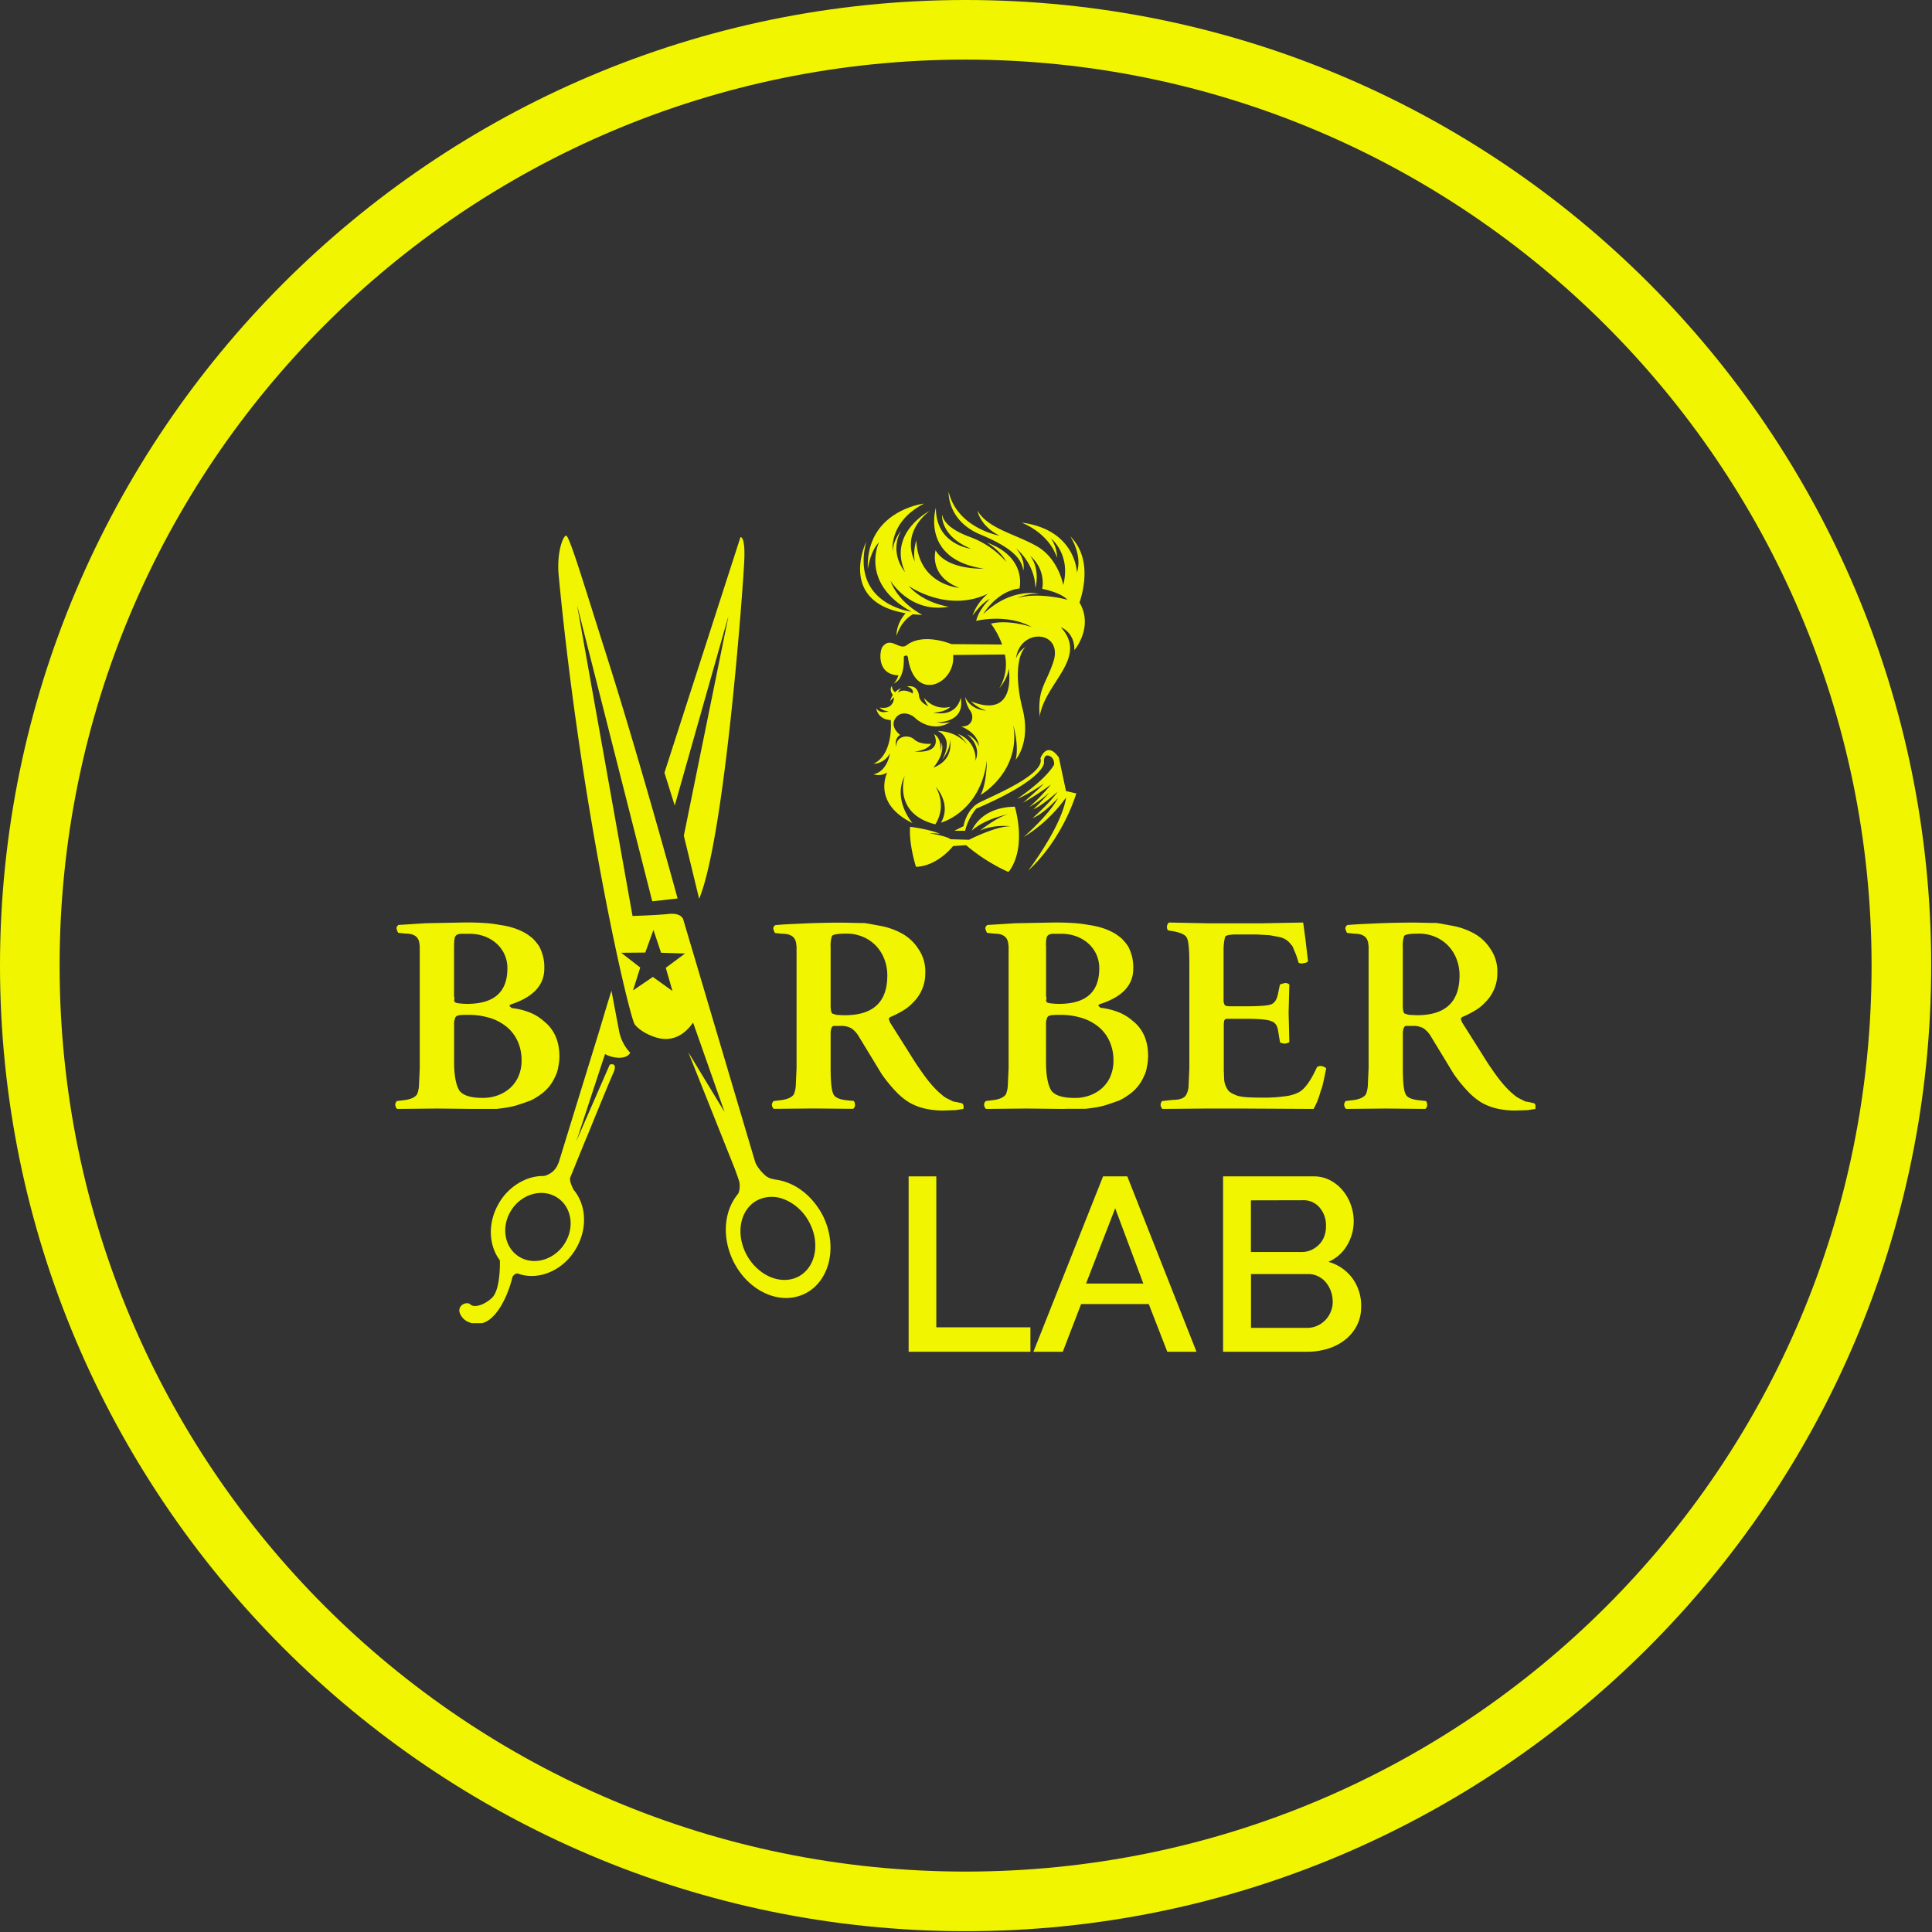
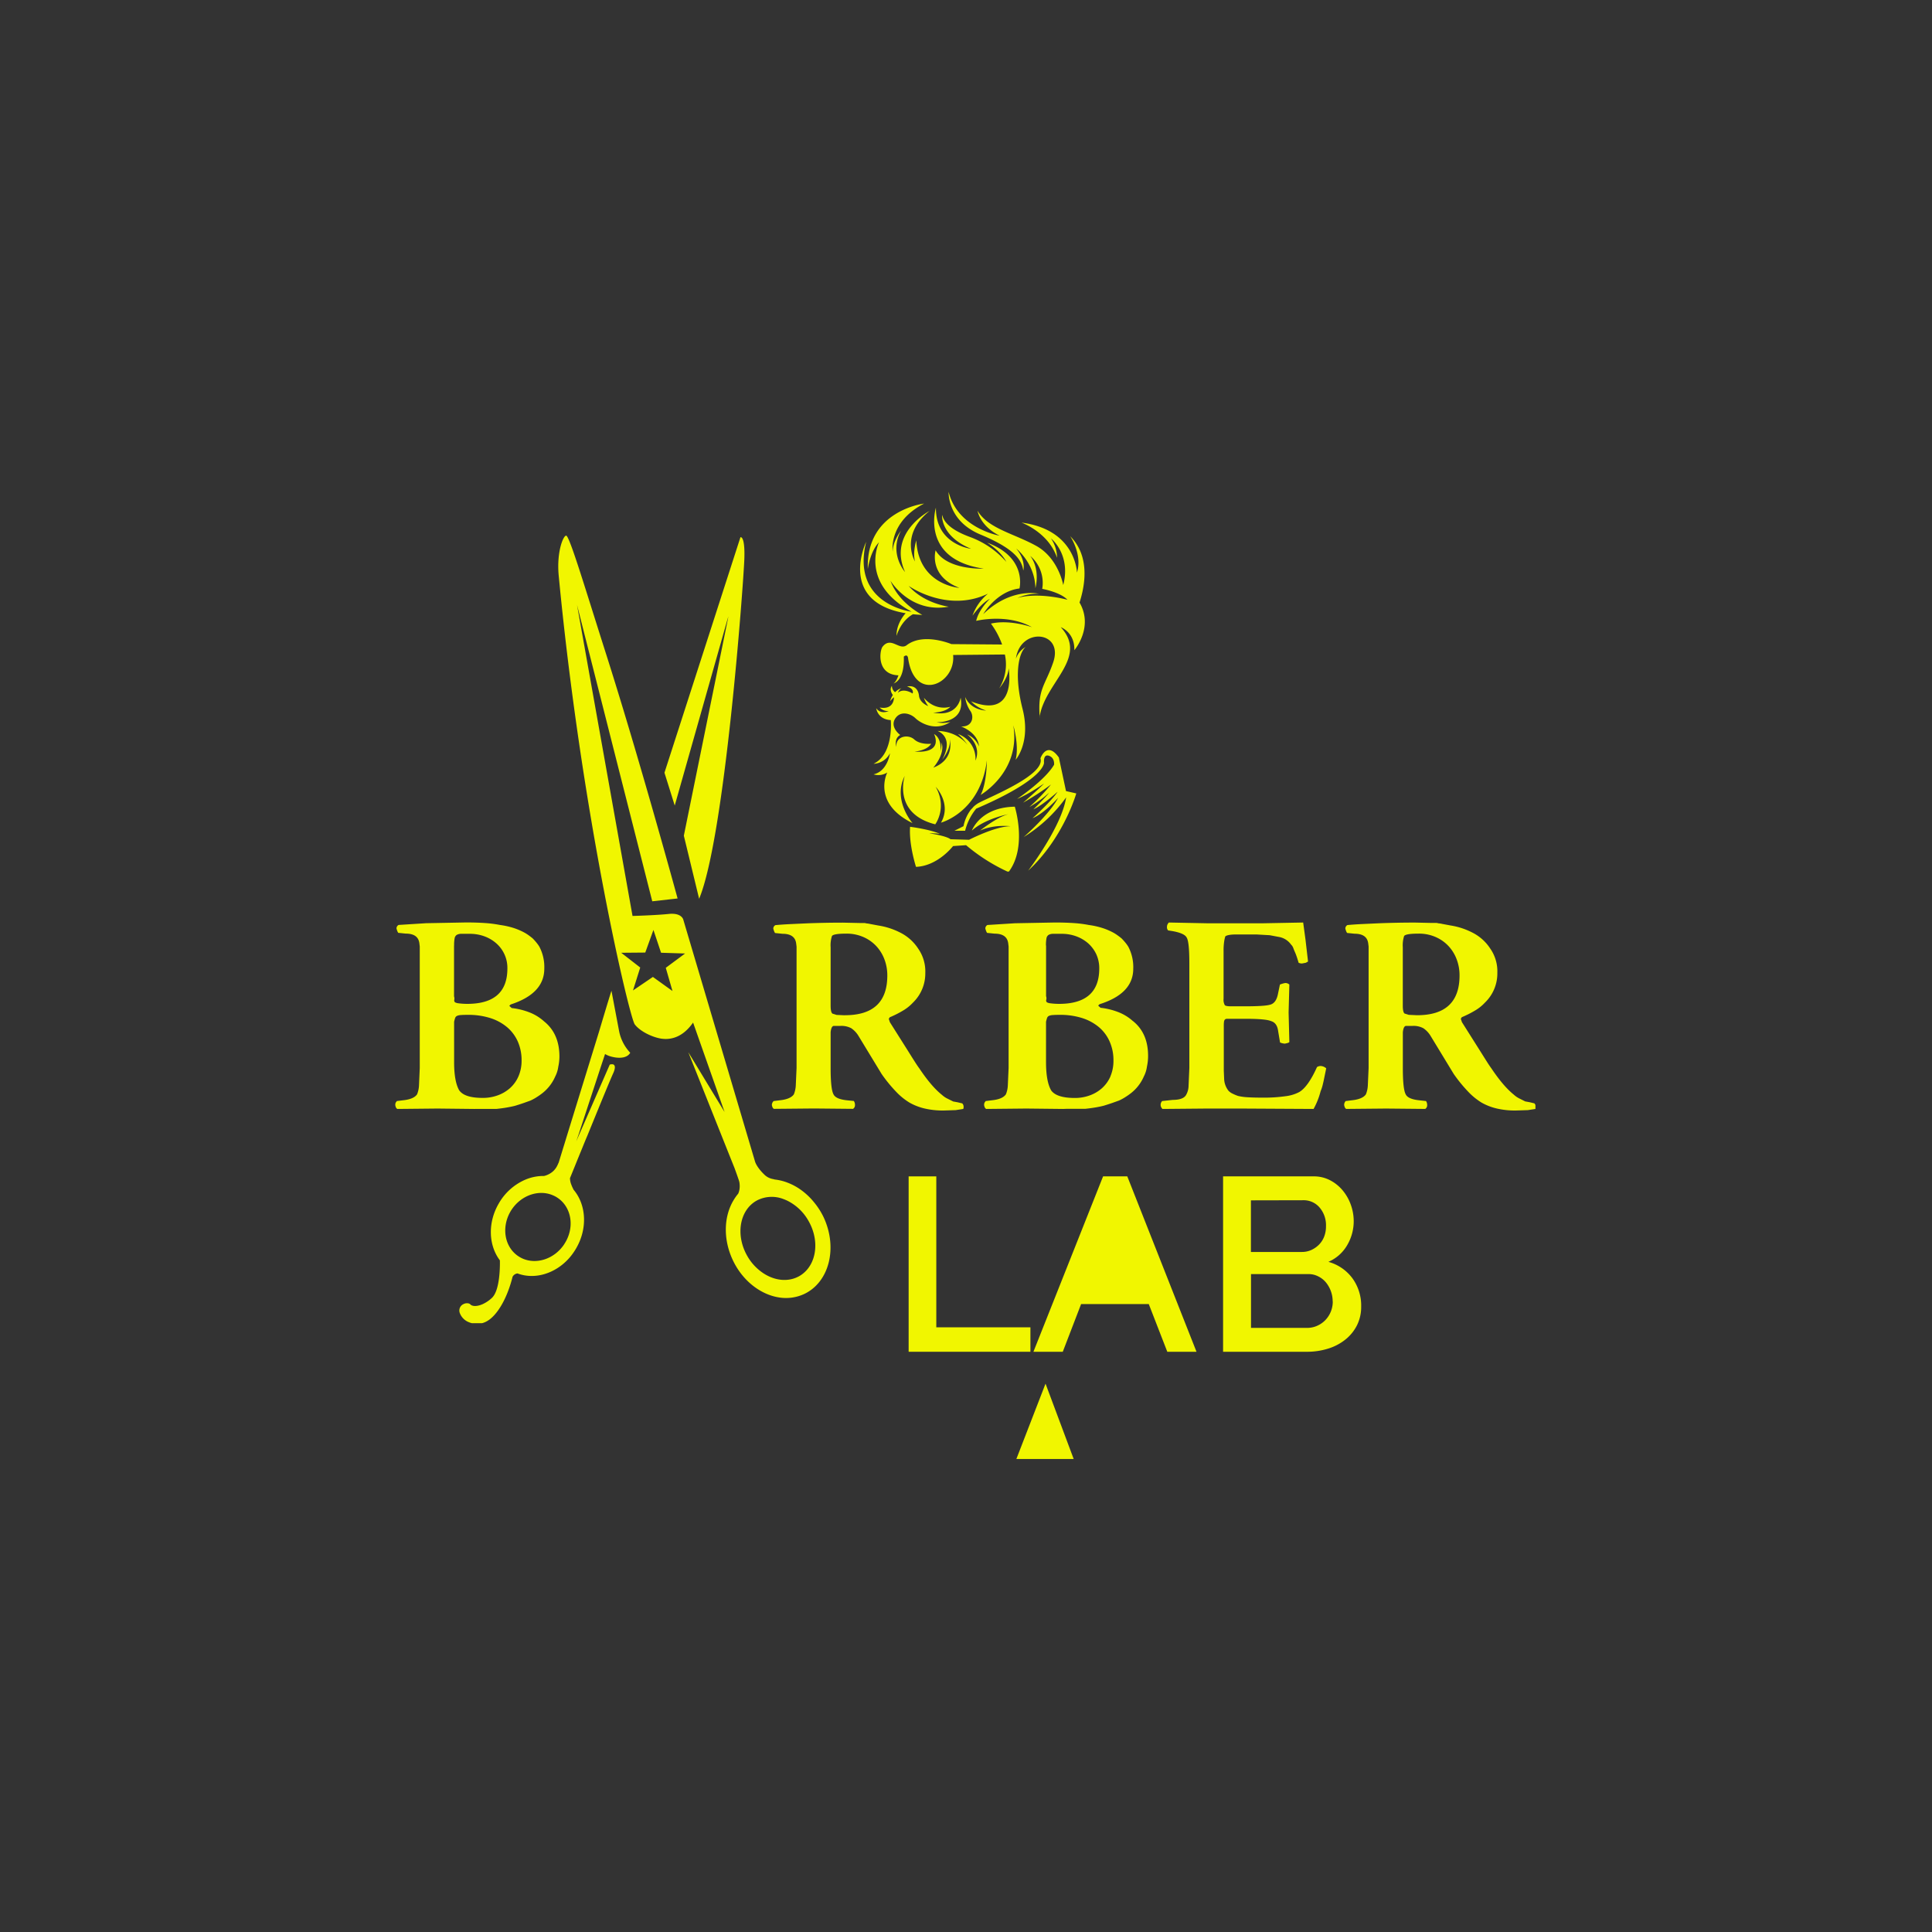
<svg xmlns="http://www.w3.org/2000/svg" id="Layer_1" data-name="Layer 1" viewBox="0 0 823.5 823.5">
  <rect x="0" y="0" width="823.5" height="823.5" fill="#333333" stroke="none" />
  <defs>
    <style>.cls-1{fill:none;}.cls-2{clip-path:url(#clip-path);}.cls-3,.cls-5{fill:#f1f600;}.cls-4{clip-path:url(#clip-path-2);}.cls-5{fill-rule:evenodd;}.cls-6{clip-path:url(#clip-path-3);}</style>
    <clipPath id="clip-path">
      <rect class="cls-1" x="168.47" y="227.25" width="486" height="336.75" />
    </clipPath>
    <clipPath id="clip-path-2">
      <rect class="cls-1" x="356.48" y="209.49" width="110.25" height="162" />
    </clipPath>
    <clipPath id="clip-path-3">
-       <rect class="cls-1" width="823.5" height="823.5" />
-     </clipPath>
+       </clipPath>
  </defs>
  <g class="cls-2">
    <path class="cls-3" d="M240.56,530.22l-.23.37c-4.14,6-11.41,8.36-17.25,6a12.73,12.73,0,0,1-2.29-1.24c-6.09-4.19-7.23-13.13-2.54-20,4.1-5.92,11.28-8.31,17.09-6l.54.23a11.61,11.61,0,0,1,1.91,1.07C243.78,514.77,245,523.45,240.56,530.22ZM260.63,422.3c-1,3-5.33,17.55-5.33,17.55L247.85,464l-5.86,19-1.5,4.9-.81,2.62-.92,3-.63,2.05a4.87,4.87,0,0,0-.25.51c0,.11-.1.22-.15.34A8.36,8.36,0,0,1,236,499a7,7,0,0,1-.84.72,8.83,8.83,0,0,1-3.27,1.53,19.75,19.75,0,0,0-8.17,1.66A23.94,23.94,0,0,0,212.58,513c-4.79,8.23-4.31,17.88.49,24.21.05,2.06.13,12.69-3.39,16a14.51,14.51,0,0,1-3.93,2.66c-2,.89-3.71,1-4.72.51a1.75,1.75,0,0,1-.55-.39,1.39,1.39,0,0,0-.65-.39,3.14,3.14,0,0,0-2.27.26,3,3,0,0,0-1.62,3.68,6.73,6.73,0,0,0,4,4.07,9.57,9.57,0,0,0,1.57.48,8.62,8.62,0,0,0,5.43-.62,10.43,10.43,0,0,0,2-1.26c4-3.17,7.55-10,9.54-18a2.73,2.73,0,0,1,2.1-1.42c7.41,2.78,16.25.07,22.15-6.68a26.33,26.33,0,0,0,2.84-4c5-8.58,4.27-18.68-1.09-25-.06-.11-.1-.23-.17-.36a16,16,0,0,1-.77-1.75,7.79,7.79,0,0,1-.59-2.82c.26-.65.58-1.41.91-2.24l1.05-2.58c.37-.9.75-1.86,1.16-2.87l1.19-2.92c.35-.84.7-1.7,1.06-2.58.63-1.57,1.29-3.19,2-4.83,4.67-11.46,9.76-23.9,11-26.57s.75-3.69,0-3.91a2.6,2.6,0,0,0-1.42.11l-13.06,29.89-1.24,2.85,1-2.89,4.22-12.86,5.45-16.6,1.63-4.92v0a7.87,7.87,0,0,0,1.21.62l.45.18c2.83,1,7.46,1.53,9.07-1.33a18.67,18.67,0,0,1-4.76-9.31ZM310.1,263.92l.38-1.18-19,93.46L298,383.1c11-26.35,18.88-134.28,19.26-144.62.31-8.22-.92-9.36-1.43-9.5a.42.42,0,0,0-.22,0L283.22,329.36l4.38,14Zm34.18,276.93a12.59,12.59,0,0,1-3.57,3.07c-4.69,2.66-10.53,2-15.43-1.28a21.55,21.55,0,0,1-6.79-7.35c-3.82-6.72-3.73-14.38-.33-19.49a12.75,12.75,0,0,1,4.27-4l.36-.19a13.73,13.73,0,0,1,11.17-.51,17.67,17.67,0,0,1,1.89.82,21.06,21.06,0,0,1,8.79,8.52C348.71,527.56,348.35,535.78,344.28,540.85ZM286.64,422.41l-8.35-6-8.48,5.76,3.08-9.77-8.1-6.29,10.25-.09,3.48-9.64,3.25,9.72,10.24.32-8.23,6.1ZM347,512.49a28.66,28.66,0,0,0-5.74-5.41,25,25,0,0,0-5.44-2.93,21.5,21.5,0,0,0-5.59-1.39c-.19-.06-.44-.13-.71-.19a7,7,0,0,1-3.5-1.69c-3.67-3.45-4.22-5.88-4.22-5.88L291.25,392s-.41-2-3.62-2.44a11.27,11.27,0,0,0-2.54,0c-5.56.58-15.48.86-15.48.86v0l-23.66-132.6L258,305.31l5.69,22.44,14.33,56.42,10.4-1.16.4-.05s-4.7-17.23-11.28-40.16c-2.11-7.38-4.43-15.33-6.83-23.5-1.68-5.69-3.41-11.48-5.15-17.24-.28-.92-.57-1.86-.85-2.79-2.1-6.89-4.21-13.71-6.29-20.24-8.83-27.72-15-48.39-16.87-50.58-1-1.19-4.45,6-3.4,17,9.81,102.51,30.17,188.25,32.41,191.19s7.2,5.32,10.89,6l.36.07c.61.08,1.22.13,1.85.15,3.8,0,7.93-1.62,11.65-6.84l.11-.16,13.42,38.12-12.13-20-3.34-5.51,1.94,4.87L310,490.16l2,5,1.07,2.67s1.93,5.25,2.07,6a10.06,10.06,0,0,1,.11,2.69,7.28,7.28,0,0,1-.59,2.26,20.79,20.79,0,0,0-2,2.83c-4.09,6.8-4.52,16.43-.38,25.35s11.9,14.86,19.8,16.07a18.45,18.45,0,0,0,10.63-1.44c10.71-5,14.46-19.63,8.37-32.71A30.69,30.69,0,0,0,347,512.49Zm126.34-53.72a14.54,14.54,0,0,1-3.62,5.05,15.92,15.92,0,0,1-5.28,3.11,18.38,18.38,0,0,1-6.28,1.07q-7.78,0-10.09-3.2-2.21-3.78-2.21-12.14V435.53a14.8,14.8,0,0,1,.45-1.64,1.52,1.52,0,0,1,.78-.87,4.49,4.49,0,0,1,1.64-.36c.71-.06,1.72-.09,3-.09a31,31,0,0,1,9.47,1.35,21.06,21.06,0,0,1,7.22,3.9A17,17,0,0,1,473,444a19.55,19.55,0,0,1,1.6,8A16.75,16.75,0,0,1,473.31,458.77ZM445.83,403a16,16,0,0,1,.21-3,2.17,2.17,0,0,1,.86-1.48,3.87,3.87,0,0,1,2-.49c.91,0,2.12,0,3.65,0a17.91,17.91,0,0,1,6.2,1.07,16.06,16.06,0,0,1,5.09,3,14.55,14.55,0,0,1,3.44,4.63,14.25,14.25,0,0,1,1.27,6.08q0,15.09-17.14,15.08a29.29,29.29,0,0,1-4-.28c-.74-.14-1.19-.33-1.35-.58A1.17,1.17,0,0,1,446,426a2.67,2.67,0,0,0-.12-1.39V403Zm37.06,32.23a20.14,20.14,0,0,0-6.11-3.78,30.14,30.14,0,0,0-7.67-1.89l-1-.89a1.9,1.9,0,0,1,.66-.66q14.27-4.51,14.27-15.09a18.67,18.67,0,0,0-2.13-9.43,16.39,16.39,0,0,0-1.48-2c-.49-.58-.95-1.08-1.39-1.52q-.9-.74-1.77-1.35a16.23,16.23,0,0,0-1.76-1.11,26.88,26.88,0,0,0-4.76-2,33.48,33.48,0,0,0-5.65-1.24,50.74,50.74,0,0,0-6.48-.82q-3.61-.24-8-.24l-17,.32-11.73.74a1.71,1.71,0,0,0-.9,1.48,9.38,9.38,0,0,0,.33,1.07,6.07,6.07,0,0,0,.4.81l3.2.33c3.56,0,5.5,1.4,5.83,4.18l.16,1.32V455.2l-.33,7.39a11.39,11.39,0,0,1-.82,3.85c-.93,1.37-2.89,2.22-5.9,2.54l-2.71.33-.49.66a2.38,2.38,0,0,0-.17,1.22c.17.83.47,1.32.91,1.49l17.06-.17,15.66.17,1.36-.05c.73,0,1.56,0,2.49,0s2,0,3,0,1.87,0,2.58,0c1.59-.17,3-.36,4.31-.58s2.47-.46,3.57-.74c1.42-.43,2.67-.84,3.77-1.22l2.79-1a21.44,21.44,0,0,0,2.5-1.35c.74-.47,1.41-.91,2-1.36a18.13,18.13,0,0,0,6.06-7.54,12.72,12.72,0,0,0,1.32-4.18,21.32,21.32,0,0,0,.49-4.35Q489.45,440.45,482.89,435.2Zm-122.77-2.47-3.53-.16-1.8-.57c-.5-.44-.74-1.56-.74-3.36V403.78a13,13,0,0,1,.57-4.83q.74-1,6.15-1A17.69,17.69,0,0,1,368,399.4a16.61,16.61,0,0,1,5.49,3.85,17.09,17.09,0,0,1,3.49,5.66,19.12,19.12,0,0,1,1.23,6.85Q378.24,432.74,360.12,432.73Zm48.05,37.08-1.88-.34-2.63-1.31a10,10,0,0,1-2.21-1.55q-4.43-3.53-9.59-11.24c-.5-.66-1.12-1.59-1.89-2.79s-1.7-2.68-2.79-4.43l-7.87-12.46-.49-1.48a1.72,1.72,0,0,0,.24-.33,1.2,1.2,0,0,1,.25-.33,43.69,43.69,0,0,0,5.74-2.91,18.79,18.79,0,0,0,4.1-3.32,17.24,17.24,0,0,0,5.25-12.63,16.94,16.94,0,0,0-3-10.33,19.54,19.54,0,0,0-7.71-6.89,30.64,30.64,0,0,0-9.27-3l-3.52-.66a10.08,10.08,0,0,0-1.64-.25,2.94,2.94,0,0,0-1.07-.16h-1.64l-7.21-.16q-3.94,0-8,.08c-2.73.06-5.37.13-7.91.24l-7.14.33q-3.31.17-5.78.41a1.71,1.71,0,0,0-.9,1.48,9.38,9.38,0,0,0,.33,1.07,4.41,4.41,0,0,0,.41.81l3.19.33c3.56,0,5.5,1.4,5.83,4.18l.16,1.31V455.2l-.33,7.39a11.64,11.64,0,0,1-.82,3.85c-.93,1.37-2.9,2.21-5.9,2.54l-2.71.33A2.32,2.32,0,0,0,329,471c.17.93.47,1.48.91,1.64l17.06-.16,16.64.16a1.87,1.87,0,0,0,.82-1.64,3,3,0,0,0-.49-1.72L361.1,469c-3.23-.33-5.17-1.17-5.82-2.54q-1.23-2.22-1.23-11.24V440c.16-1.64.57-2.54,1.23-2.71h2.87a8.82,8.82,0,0,1,4.71,1,10.53,10.53,0,0,1,3,3.16l9.92,16.32a61.49,61.49,0,0,0,6.11,7.5,27.82,27.82,0,0,0,5.79,4.72,24.33,24.33,0,0,0,6.43,2.5,34.36,34.36,0,0,0,8,.86l5.24-.17,3.2-.49a1.28,1.28,0,0,0,.17-.82,2,2,0,0,0-.57-1.56Zm-212.39-5q-2.22-3.78-2.22-12.14V435.53a14.8,14.8,0,0,1,.45-1.64,1.52,1.52,0,0,1,.78-.87,4.5,4.5,0,0,1,1.65-.36q1-.09,3-.09a31,31,0,0,1,9.47,1.35,20.87,20.87,0,0,1,7.22,3.9,17.11,17.11,0,0,1,4.59,6.15,19.71,19.71,0,0,1,1.6,8,16.75,16.75,0,0,1-1.31,6.77,14.51,14.51,0,0,1-3.61,5.05,16.07,16.07,0,0,1-5.29,3.11,18.38,18.38,0,0,1-6.28,1.07Q198.08,468,195.78,464.8ZM193.56,403a16,16,0,0,1,.21-3,2.24,2.24,0,0,1,.86-1.48,3.91,3.91,0,0,1,2-.49c.9,0,2.12,0,3.65,0a17.9,17.9,0,0,1,6.19,1.07,15.79,15.79,0,0,1,5.08,3,13.9,13.9,0,0,1,4.72,10.71q0,15.09-17.14,15.08a29.29,29.29,0,0,1-4-.28c-.74-.14-1.19-.33-1.35-.58a1.17,1.17,0,0,1-.13-.94,2.78,2.78,0,0,0-.12-1.39V403Zm10,69.66c.74,0,1.57,0,2.5,0s2,0,3,0,1.87,0,2.59,0c1.58-.17,3-.35,4.3-.58s2.48-.46,3.57-.74c1.42-.43,2.68-.84,3.77-1.22l2.79-1a20.65,20.65,0,0,0,2.5-1.35c.74-.47,1.41-.91,2-1.36a18.23,18.23,0,0,0,6.07-7.54,12.7,12.7,0,0,0,1.31-4.18,20.64,20.64,0,0,0,.49-4.35q0-9.75-6.56-15a20.14,20.14,0,0,0-6.11-3.78,30,30,0,0,0-7.67-1.89l-1-.89a1.74,1.74,0,0,1,.66-.66Q232,423.47,232,412.89a18.67,18.67,0,0,0-2.13-9.43,16.39,16.39,0,0,0-1.48-2c-.48-.58-.95-1.08-1.39-1.52-.6-.49-1.19-.94-1.76-1.35a16.36,16.36,0,0,0-1.77-1.11,27.54,27.54,0,0,0-4.75-2,34.85,34.85,0,0,0-5.66-1.23,50.74,50.74,0,0,0-6.48-.82c-2.4-.16-5.06-.24-7.95-.24l-17,.32-11.72.74a1.7,1.7,0,0,0-.91,1.48,9.38,9.38,0,0,0,.33,1.07,5.14,5.14,0,0,0,.41.81l3.2.33c3.55,0,5.5,1.4,5.82,4.18l.16,1.32V455.2l-.32,7.39a11.64,11.64,0,0,1-.82,3.85q-1.4,2.06-5.9,2.54l-2.71.33-.5.66a2.43,2.43,0,0,0-.16,1.22c.16.83.46,1.32.9,1.49l17.06-.17,15.67.17Zm357.76-17.75q-3.78,8.37-7.55,10.58a16.68,16.68,0,0,1-5.82,1.76,65.46,65.46,0,0,1-9.84.61q-3.69,0-6.28-.16a22.9,22.9,0,0,1-4.14-.57,20.28,20.28,0,0,1-2.37-1,5.84,5.84,0,0,1-1.64-1.15,8.65,8.65,0,0,1-1.89-4.91l-.16-3.7V437.41a14.16,14.16,0,0,1,.08-1.84,1.76,1.76,0,0,1,.36-.95,1.3,1.3,0,0,1,.91-.37c.41,0,1,0,1.68,0h6.07c5.9,0,9.6.33,11.07,1,1.69.49,2.71,1.91,3,4.26l.81,4.84a6.31,6.31,0,0,0,2,.49,8.94,8.94,0,0,0,1.36-.32,1.91,1.91,0,0,0,.61-.33l-.32-12.64.32-11.89a2.47,2.47,0,0,0-1.8-.65,10.4,10.4,0,0,0-2.22.65l-.81,3.86q-.73,3.93-3.2,4.67c-1.48.5-5.12.74-10.91.74h-6.07a8.7,8.7,0,0,1-1.6-.12,2.79,2.79,0,0,1-.86-.29,4.62,4.62,0,0,1-.57-2.79V405.34a25.11,25.11,0,0,1,.28-4.22,13.26,13.26,0,0,1,.46-2c.7-.55,2.32-.82,4.83-.82h8.37l5.74.33,4.35.82a8.08,8.08,0,0,1,4.76,3.2,3.64,3.64,0,0,1,.89,1.35c.17.47.41,1.09.75,1.85.27.6.52,1.27.77,2s.51,1.57.78,2.51a3.24,3.24,0,0,0,1.47.32l1.65-.32a8.46,8.46,0,0,1,.9-.5l-1.07-9.26-1-7.38-17,.32h-24l-16.24-.32a2.56,2.56,0,0,0-.82,1.88,2,2,0,0,0,.49,1.48l2,.32q5,.92,5.9,2.71c.77,1.16,1.15,4.84,1.15,11.07V455.2l-.33,7.55a8.14,8.14,0,0,1-1,3.86q-1.15,2.2-5.74,2.21l-4.52.49a2.36,2.36,0,0,0-.65,1.73,2.33,2.33,0,0,0,.82,1.64l18.95-.17H528.9l31,.17a31.6,31.6,0,0,0,3-7.55,17.86,17.86,0,0,0,.86-2.59c.24-1,.42-1.73.53-2.33l1-4.84a3.86,3.86,0,0,0-2.38-1A2.94,2.94,0,0,0,561.29,454.88ZM604,432.73l-3.53-.16-1.81-.57c-.49-.44-.73-1.56-.73-3.36V403.78a13,13,0,0,1,.57-4.83q.75-1,6.15-1a17.69,17.69,0,0,1,7.26,1.44,16.61,16.61,0,0,1,5.49,3.85,17.09,17.09,0,0,1,3.49,5.66,19.12,19.12,0,0,1,1.23,6.85Q622.14,432.74,604,432.73Zm50,37.56-2-.48-1.88-.34-2.62-1.31a9.86,9.86,0,0,1-2.22-1.55q-4.43-3.53-9.6-11.24c-.49-.66-1.12-1.59-1.88-2.79s-1.69-2.68-2.79-4.43l-7.87-12.46-.5-1.48a1.2,1.2,0,0,0,.25-.33,1,1,0,0,1,.25-.33,43.69,43.69,0,0,0,5.74-2.91,18.56,18.56,0,0,0,4.1-3.32,17.24,17.24,0,0,0,5.25-12.63,16.94,16.94,0,0,0-3-10.33,19.54,19.54,0,0,0-7.71-6.89,30.67,30.67,0,0,0-9.26-3l-3.53-.66a10.08,10.08,0,0,0-1.64-.25,2.92,2.92,0,0,0-1.06-.16h-1.65l-7.21-.16q-3.94,0-8,.08c-2.73.06-5.37.13-7.92.24l-7.13.33q-3.32.17-5.78.41a1.69,1.69,0,0,0-.9,1.48,7.72,7.72,0,0,0,.33,1.07,4.41,4.41,0,0,0,.41.81l3.19.33c3.55,0,5.5,1.4,5.83,4.18l.16,1.31V455.2l-.33,7.39a11.64,11.64,0,0,1-.82,3.85c-.93,1.37-2.9,2.21-5.91,2.54l-2.7.33a2.32,2.32,0,0,0-.66,1.72c.17.93.47,1.48.91,1.64l17-.16,16.65.16a1.87,1.87,0,0,0,.82-1.64,3,3,0,0,0-.49-1.72L605,469c-3.23-.33-5.17-1.17-5.82-2.54-.83-1.48-1.23-5.22-1.23-11.24V440c.17-1.64.57-2.54,1.23-2.71H602a8.82,8.82,0,0,1,4.72,1,10.65,10.65,0,0,1,3,3.16l9.92,16.32a62.43,62.43,0,0,0,6.11,7.5,28.05,28.05,0,0,0,5.78,4.72,24.4,24.4,0,0,0,6.44,2.5,34.33,34.33,0,0,0,8,.86l5.25-.17,3.2-.49a1.3,1.3,0,0,0,.16-.82A2,2,0,0,0,654,470.29Z" />
  </g>
  <g class="cls-4">
    <path class="cls-5" d="M443.09,305.82c2-14.75,21.14-25.35,9.05-38.49,0,0,6,2.14,5.79,9.81,0,0,8.37-9.75,2.21-20.31,3-9.3,3.74-20.59-4-28.29,0,0,5.34,7.78,2.9,15.52,0,0-.38-18.3-23.65-21.31,0,0,11.51,4.09,15.16,15a14.78,14.78,0,0,0-2.59-8.27s8.64,6.76,5.24,19.9c0,0-2-11.4-11.45-16.67s-20.55-7.37-25.08-15c0,0,1,6.48,9.43,10.63,0,0-17.86-3-21.76-18.68,0,0-.69,12.27,13.58,18.19s17.61,10.74,18.24,15.33c0,0,1.32-4.15-3-9.38,0,0,8,6.29,8.17,16.91,0,0,2.26-7.84-2.2-13.75A15.09,15.09,0,0,1,444.24,251s7.67,1.36,10.75,4.65c0,0-12.26-3.41-21.38-.75a20.76,20.76,0,0,1,9.24-1.81s-11.81-2.88-23.76,8.68c0,0,5.6-9.73,15.46-10.94,0,0,3.4-13.26-13.83-19.54,0,0,5.6,3.25,8.24,8.23a38.21,38.21,0,0,0-15.66-10.69c-10.18-3.77-11.2-7.68-11.75-9.38,0,0-.89,9,12.38,14.47,0,0-15.16-1.7-15-17.54,0,0-6.79,22,20.37,26,0,0-15.59.74-20.5-7.81,0,0-3.2,10.9,10.13,16,0,0-17.48-1.14-18.36-20.25,0,0-1.58,4.94-.57,9,0,0-6.73-11.23,6.23-21.54,0,0-18,9.33-10.45,26.05,0,0-7-7.81-1.75-17.62,0,0-3.52,4.4-3.52,8.95,0,0-2-12.59,13.39-20.51,0,0-24.9,2.88-24,27.91,0,0,.94-7.47,4.78-11.43,0,0-8.49,17.41,13.9,29.61,0,0-26-3-19.38-29.8,0,0-12.33,25.54,16.83,30.45h0s-4,4.1-3.89,9.67c0,0,1.6-6.2,7-9.25,1.26.13,2.59.23,4,.29,0,0-10.12-5-13.58-14.57,0,0,8.36,14.07,24.84,11.07,0,0-10.56-1.33-17.1-8.87,0,0,16.4,11.69,33.82,3.32a21.19,21.19,0,0,0-6.6,9.38s3.71-5.35,7.42-7.18c0,0-4.72,4.4-5.85,9.39,0,0,13.15-3.29,23.77,2.69,0,0-9.5-3.4-17.48-1.52a34.92,34.92,0,0,1,4.76,8.91l-21.6-.17s-12-5.11-19.18.54c-3.15,2.18-6.61-3.95-10.18.58-1.27,1.62-2.67,11.87,6.79,12.18,0,0-1,3-2.2,3.47,0,0,4.84-.75,4.47-11.44,0,0,1.51-1.41,1.82.65,2.81,19.24,20.43,10.95,19.2-1.35l22.06-.21a19.68,19.68,0,0,1-2.41,14.44s3.89-4.46,4-8.61c0,0,4,22.08-16,14.16a15.19,15.19,0,0,0,6.41,3.9s-6.48,0-8.93-5.79a13.37,13.37,0,0,0,2.14,5.85c1.75,2.26,1.19,7-3.9,6.72,0,0,7.16,2.45,7.67,8.55a9.23,9.23,0,0,0-5.1-5.15s6.36,4.46,3.59,11.19a11.23,11.23,0,0,0-7.48-11.37,22.48,22.48,0,0,1,4.15,4.71s-4-5.85-12.83-6c0,0,7.3,2.39,2,12.2,0,0,3.9-4.75,3.18-8.79,0,0,2.45,8.65-7,12.22,0,0,5.18-5.75,3.51-10.69a12.21,12.21,0,0,1-.5,3.78s.92-5.3-2.71-7.43c0,0,4.5,8.34-8.35,7.51,0,0,5.44-.39,7.13-3.36,0,0-4.59.54-7.2-1.83s-8-1.41-7.61,3.18c0,0-1.22-3.49,1.64-5.08,0,0-4.44-3.18-2.23-6.85s6.56-2.37,8.7-.3,8.62,5.79,14.87,1.59a12.08,12.08,0,0,1-5.81.12s12.35.54,10.21-10.48c0,0-1.09,8.44-11.72,6.39,0,0,5,0,7.35-2.51,0,0-6.19,2.18-11.28-3.8a11.63,11.63,0,0,0,1.86,3.53s-3.43-1.22-3.94-4.21c0,0-.13-5.11-5.15-4.15,0,0,3.17.78,2.41,3,0,0-3.73-2.57-6.31-.3,0,0,.82-1.83,1.76-2.06a6.69,6.69,0,0,0-2.9,1.79,3.19,3.19,0,0,1-1.36-2.7c-1.37,1.72.39,3.9.39,3.9a9.3,9.3,0,0,0-1.17,2.67,11.66,11.66,0,0,1,1.65-1.72s.25,5.52-6.1,4.38a5,5,0,0,0,3.87,1.53s-3.4,1.61-5.35-1.24c0,0,.55,4.79,6.21,5.07,0,0,1.42,14.42-7.33,18.63a8.24,8.24,0,0,0,7-4.5s-1,7.66-7,9a7,7,0,0,0,5.84-.79s-6.7,13,10.78,21.59c0,0-8.62-9.78-3.33-20.13,0,0-5.34,16,13,20.63,0,0,5.28-7,.18-16,0,0,6.92,7.18,2.27,15.29,0,0,16.79-4.42,19.56-26.54,0,0,0,9.67-2.65,14.71,0,0,17.22-9.86,13.91-29.67,0,0,2.57,8.55,1,14.71,0,0,6.6-7.36,2.95-21.7s-1.76-23.71,1.32-26.4a9.32,9.32,0,0,0-4.15,5c1.77-13.57,20.54-12,15.88,1.59-3.35,9.8-6.73,11.33-5.72,23.33" />
    <path class="cls-5" d="M405.17,357.72l7.89.23s11.32-5.85,17.78-5.77c0,0-7-.92-13.11,1.85,0,0,7.3-5.85,12.15-7,0,0-9.88,1.8-15.62,7,0,0,3.51-9.95,18.29-10.18,0,0,5.45,17.23-2.67,27.86a77.23,77.23,0,0,1-18.1-11.46l-5.55.38s-6.46,8.5-15.79,8.86c0,0-3.08-9.45-2.52-17.08,0,0,8.44,1.07,12.7,3a29.12,29.12,0,0,0-4.52-.21s7.12,1,9.07,2.53M445,325s1,6.84-28.9,19.68a24.09,24.09,0,0,0-4.72,9.42h-4.56l3.87-1.95a16.88,16.88,0,0,1,3.11-7c.4-.41.79-.82,1.17-1.28a10.64,10.64,0,0,1,2.42-1.75c5.59-2.9,28.22-12,26.09-18.88,0,0,2.68-7.66,7.85-.37l3.05,14.32,4.38,1s-5.44,19.06-20.5,32.91c0,0,14.32-18.74,16.17-31.22a62.73,62.73,0,0,1-18.1,16.92s11.08-9.71,14.68-16.73c0,0-5.73,6.56-10.9,8.68,0,0,7.39-6.46,10.71-11.28,0,0-6.46,5.84-10.34,7.5,0,0,5.27-5.17,6.74-7.12a48,48,0,0,1-8.47,6.14,81.86,81.86,0,0,0,9.23-9.6,109.74,109.74,0,0,1-11.9,7.75s6.18-5.31,8.95-8.17c0,0-6.88,4.75-11.5,6.56,0,0,11.87-7.89,15.75-14.55,0,0,.43-2.9-2.12-3.82S445,325,445,325Z" />
  </g>
  <g class="cls-6">
-     <path class="cls-3" d="M411.58,25.41c-213.41,0-386.17,172.76-386.17,386.17S198.17,797.75,411.58,797.75,797.75,625,797.75,411.58,623.72,25.41,411.58,25.41Zm0,797.75C184.19,823.16,0,637.7,0,411.58S184.19,0,411.58,0,823.16,184.19,823.16,411.58,637.69,823.16,411.58,823.16Z" />
-   </g>
+     </g>
  <path class="cls-3" d="M387.3,576.18V501.42h11.79v64.34h40.12v10.42Z" />
-   <path class="cls-3" d="M470.18,501.42H480.5L510,576.18H497.55l-7.89-20.32H460.81L453,576.18H440.49Zm17.16,45.7-12-32.11-12.43,32.11Z" />
+   <path class="cls-3" d="M470.18,501.42H480.5L510,576.18H497.55l-7.89-20.32H460.81L453,576.18H440.49m17.16,45.7-12-32.11-12.43,32.11Z" />
  <path class="cls-3" d="M580.19,556.91a17.46,17.46,0,0,1-1.85,8.11,18.31,18.31,0,0,1-5,6.05,22.15,22.15,0,0,1-7.31,3.79,29.76,29.76,0,0,1-9,1.32h-35.7V501.42H560a14.75,14.75,0,0,1,7,1.69,17.47,17.47,0,0,1,5.37,4.37,20,20,0,0,1,3.43,6.1,20.81,20.81,0,0,1,1.21,6.9,20.09,20.09,0,0,1-2.79,10.27,17,17,0,0,1-8,7.1,19.06,19.06,0,0,1,10.16,6.9A19.77,19.77,0,0,1,580.19,556.91Zm-47-45.27v22h21.69a9.66,9.66,0,0,0,4.05-.84,11.07,11.07,0,0,0,3.26-2.26,10,10,0,0,0,2.22-3.43,12,12,0,0,0,.78-4.42,11.6,11.6,0,0,0-2.73-8,8.87,8.87,0,0,0-7-3.1Zm34.85,43.06a12.63,12.63,0,0,0-.79-4.42,12.83,12.83,0,0,0-2.11-3.69,9.93,9.93,0,0,0-3.21-2.52,8.94,8.94,0,0,0-4.11-1H533.23V566h23.9a10.37,10.37,0,0,0,4.31-.9,10.94,10.94,0,0,0,3.48-2.42,11.39,11.39,0,0,0,3.16-7.95Z" />
</svg>